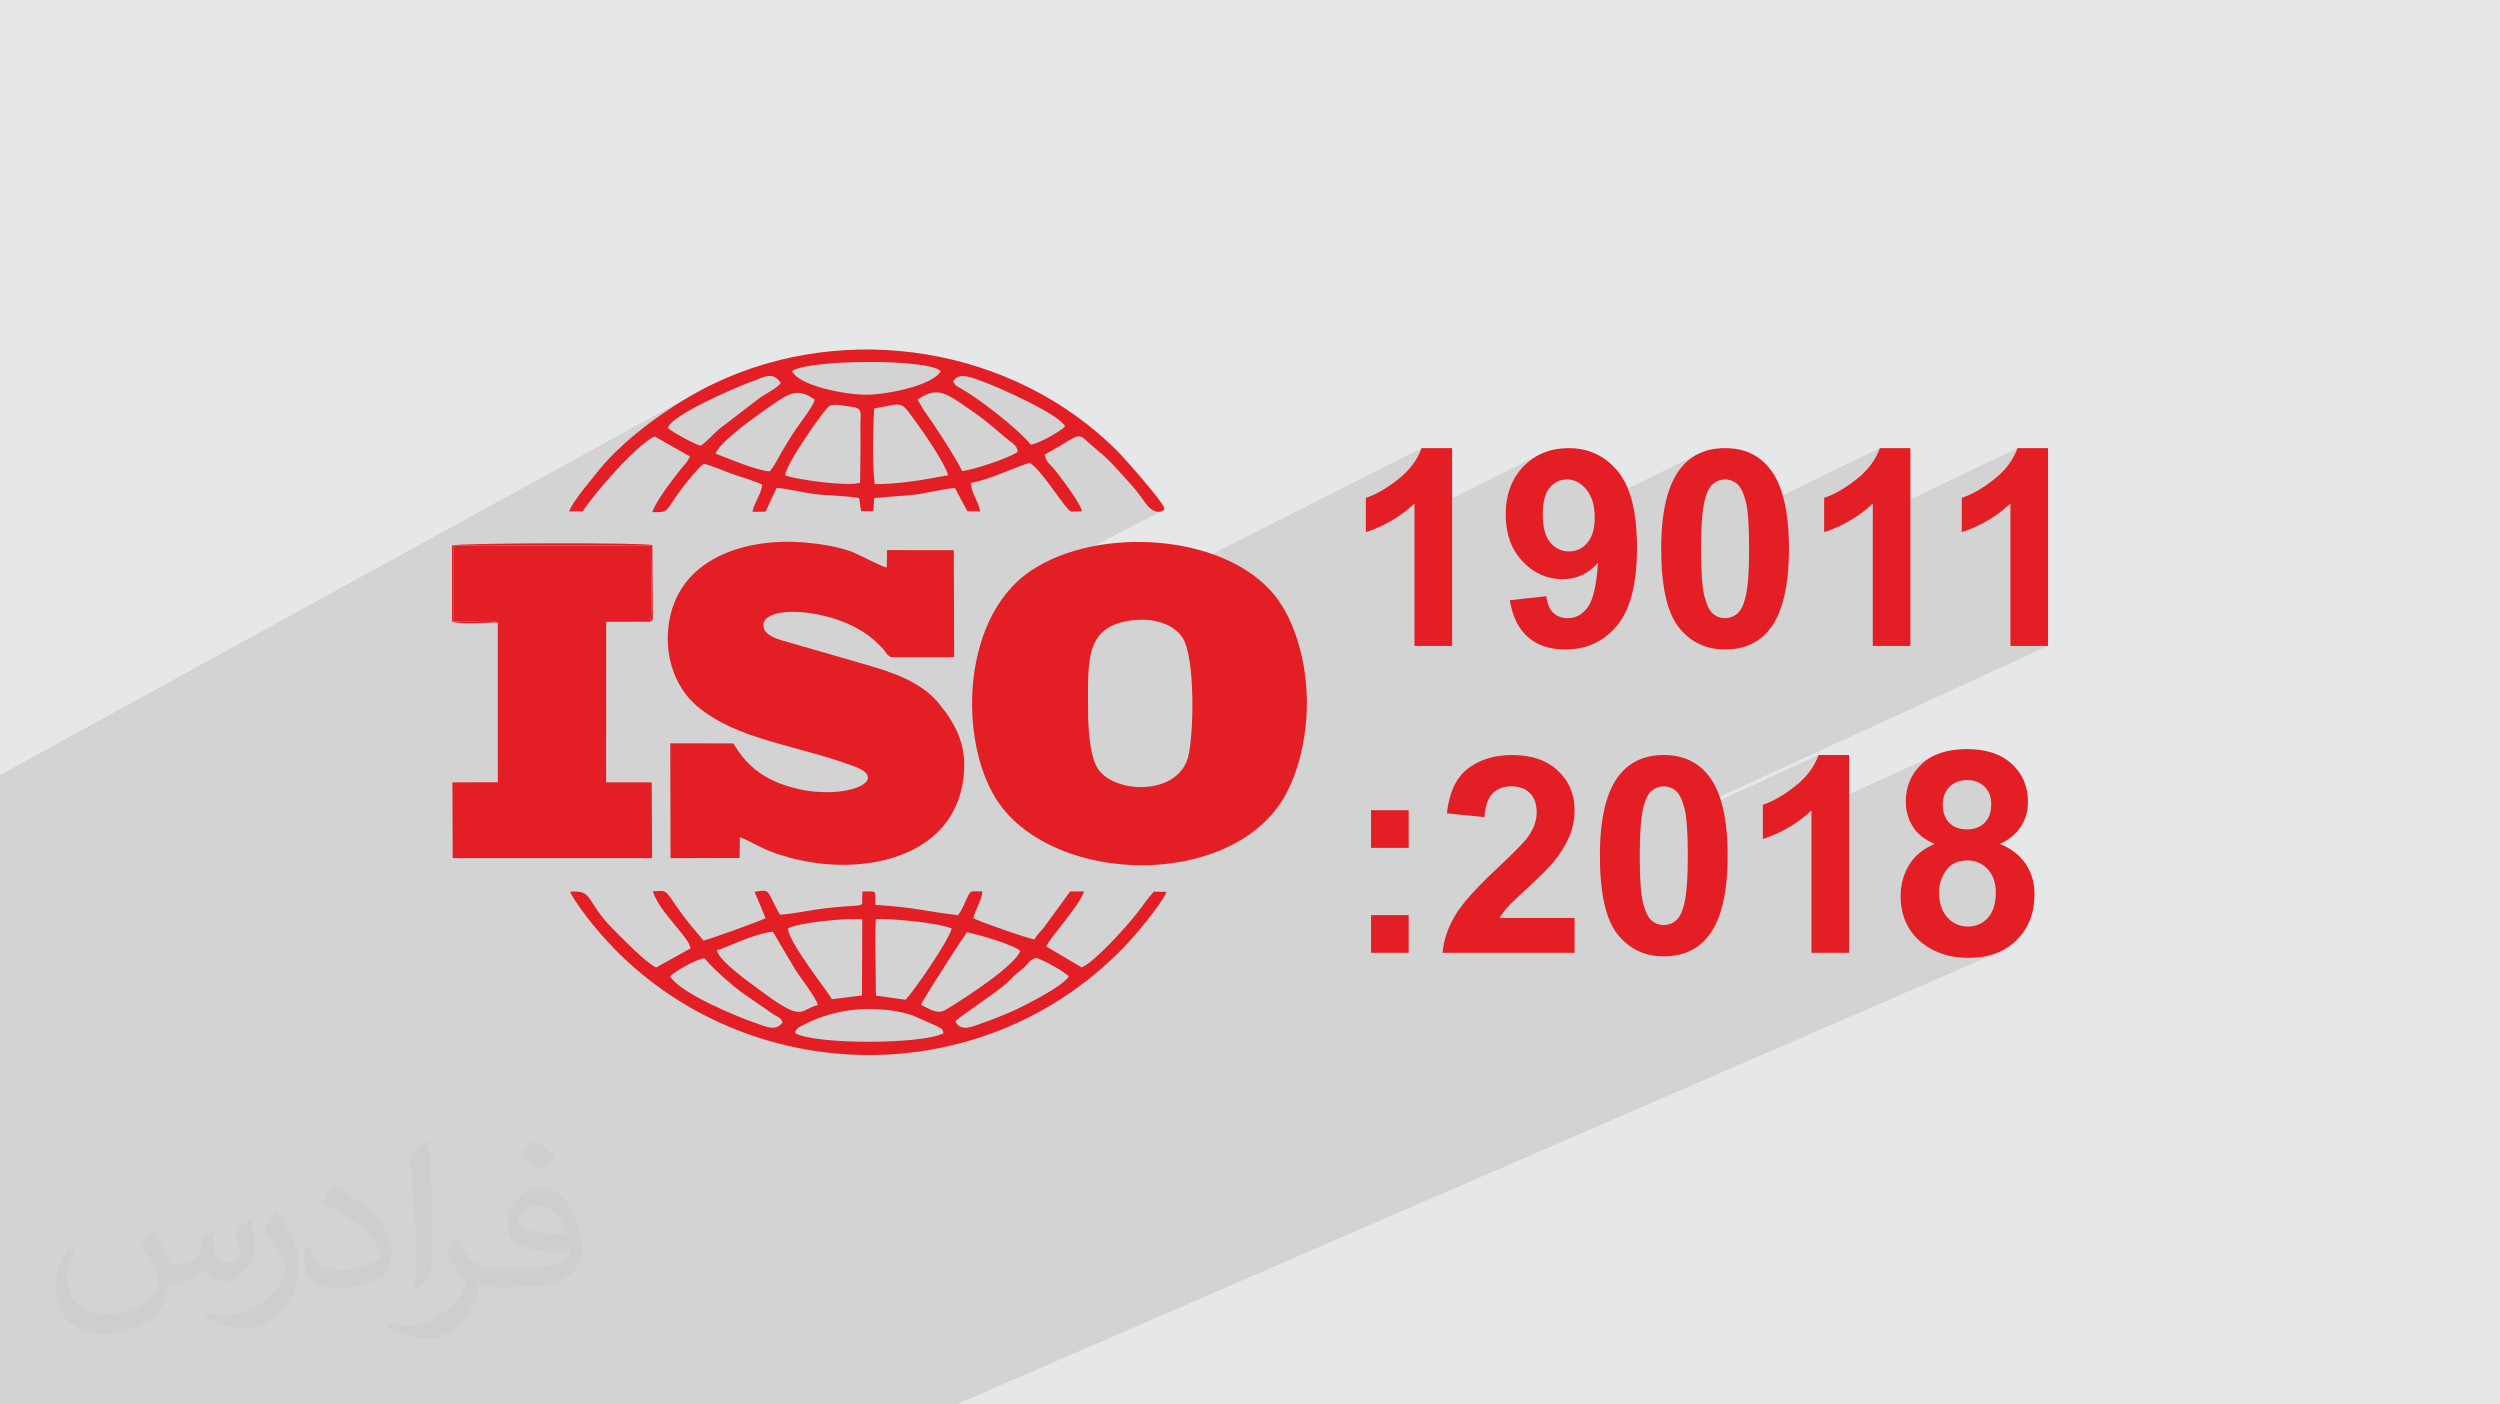
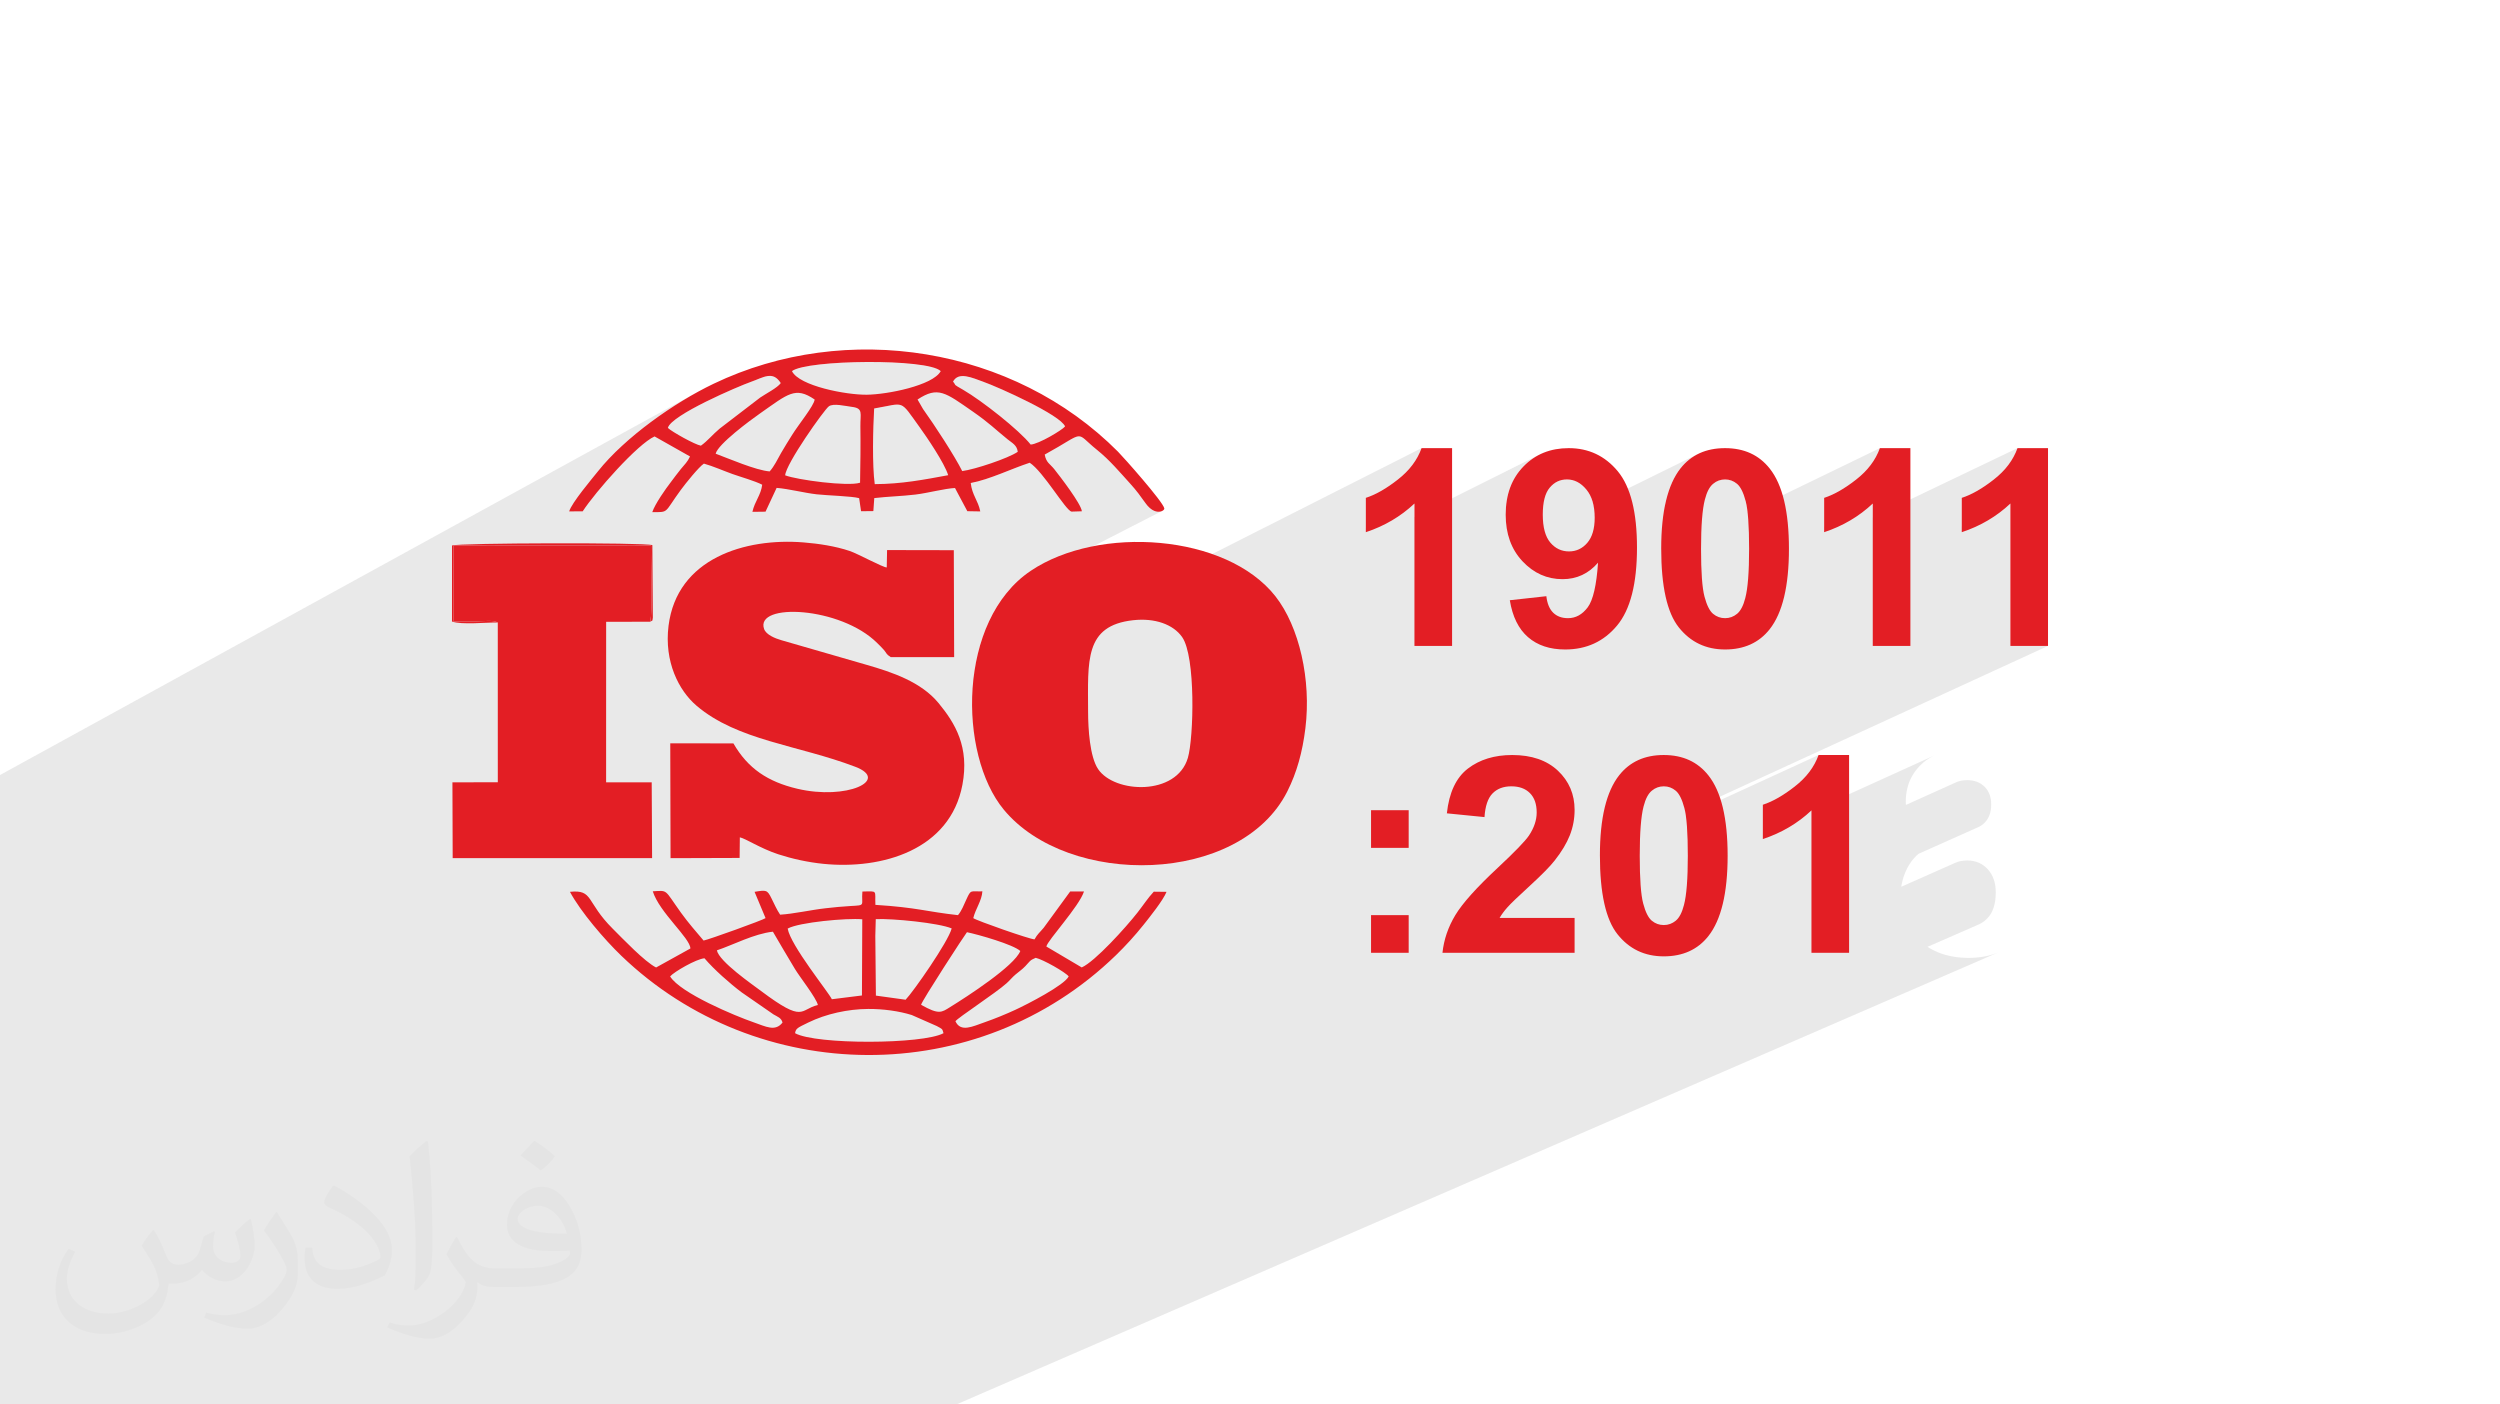
<svg xmlns="http://www.w3.org/2000/svg" xml:space="preserve" width="94.192mm" height="52.917mm" version="1.1" style="shape-rendering:geometricPrecision; text-rendering:geometricPrecision; image-rendering:optimizeQuality; fill-rule:evenodd; clip-rule:evenodd" viewBox="0 0 9404.92 5283.66">
  <defs>
    <style type="text/css">
   
    .fil3 {fill:#E31E24}
    .fil0 {fill:#E6E7E8}
    .fil4 {fill:#E31E24;fill-rule:nonzero}
    .fil2 {fill:#373435;fill-opacity:0.031}
    .fil1 {fill:#2B2A29;fill-opacity:0.102}
   
  </style>
  </defs>
  <g id="Layer_x0020_1">
-     <polygon class="fil0" points="-0,0 9404.92,0 9404.92,5283.66 -0,5283.66 " />
    <polygon class="fil1" points="2572.38,5283.66 2552.21,5283.66 2536.03,5283.66 2487.9,5283.66 2264.28,5283.66 2258.29,5283.66 2168.55,5283.66 2168.33,5283.66 2162.87,5283.66 2156.77,5283.66 1950.71,5283.66 1944.28,5283.66 1902.51,5283.66 1896.15,5283.66 1816.31,5283.66 1706.51,5283.66 1697.74,5283.66 1694.15,5283.66 1667.55,5283.66 1591.36,5283.66 1520.4,5283.66 1520.03,5283.66 1494.33,5283.66 1471.1,5283.66 1463.11,5283.66 1458.75,5283.66 1373.79,5283.66 1305.88,5283.66 1268.85,5283.66 1235.2,5283.66 1221.54,5283.66 1186.43,5283.66 1140.86,5283.66 1053.53,5283.66 1009.82,5283.66 1001.71,5283.66 966.01,5283.66 932.98,5283.66 861.3,5283.66 841.98,5283.66 827.75,5283.66 765.92,5283.66 732.94,5283.66 710.12,5283.66 710.1,5283.66 702.25,5283.66 663.9,5283.66 603.51,5283.66 587.2,5283.66 583.01,5283.66 531.33,5283.66 511.12,5283.66 484.12,5283.66 466.48,5283.66 456.36,5283.66 456.14,5283.66 448.67,5283.66 437.26,5283.66 423.9,5283.66 419.36,5283.66 411.55,5283.66 377.66,5283.66 356.36,5283.66 355.82,5283.66 344.65,5283.66 286.74,5283.66 284.89,5283.66 282.13,5283.66 254.99,5283.66 227.24,5283.66 222.92,5283.66 220.28,5283.66 217.91,5283.66 212.48,5283.66 203.54,5283.66 203,5283.66 187.19,5283.66 168.58,5283.66 150.52,5283.66 73.02,5283.66 41.43,5283.66 31.73,5283.66 25.72,5283.66 24.44,5283.66 17.47,5283.66 2.25,5283.66 -0,5283.66 -0,5275.35 -0,5269.99 -0,5266.67 -0,5260.75 -0,5258.86 -0,5256.2 -0,5255.77 -0,5254.82 -0,5231.15 -0,5217.7 -0,5217 -0,5186.76 -0,5184.51 -0,5182.15 -0,5181.85 -0,5175.56 -0,5172.76 -0,5169.79 -0,5142.85 -0,5124.67 -0,5113.38 -0,5096.34 -0,5095.52 -0,5087.84 -0,5082.4 -0,5075.62 -0,5073.23 -0,5059.67 -0,5057.54 -0,5042.88 -0,5040.27 -0,5037.72 -0,5028.13 -0,5025.46 -0,5022.94 -0,5007.57 -0,4985.67 -0,4975.26 -0,4970.27 -0,4968.55 -0,4962.65 -0,4944.12 -0,4942.57 -0,4929.88 -0,4919.88 -0,4905.52 -0,4899.38 -0,4899.37 -0,4899.18 -0,4893.85 -0,4884.05 -0,4870.87 -0,4870.43 -0,4870.29 -0,4854.61 -0,4852.67 -0,4847.19 -0,4790.24 -0,4781.42 -0,4760.23 -0,4753.34 -0,4742.95 -0,4727.45 -0,4718.87 -0,4670.74 -0,4616.99 -0,4616.64 -0,4616.03 -0,4603.74 -0,4581.52 -0,4578.97 -0,4576.56 -0,4573.7 -0,4559.62 -0,4545.33 -0,4501.63 -0,4496.64 -0,4478.64 -0,4464.47 -0,4463.94 -0,4461.45 -0,4461.36 -0,4454.31 -0,4436.75 -0,4391.03 -0,4297.64 -0,4187.12 -0,4162.84 -0,4150.53 -0,4137.72 -0,4134.13 -0,4115.45 -0,4109.04 -0,4104.16 -0,4093.9 -0,4025.76 -0,4018.68 -0,4009.87 -0,4008.95 -0,3916.31 -0,3872.81 -0,3848.09 -0,3846.95 -0,3831.92 -0,3830.38 -0,3824.36 -0,3813.89 -0,3770.75 -0,3764.72 -0,3734.65 -0,3723.58 -0,3718.54 -0,3713.36 -0,3712.66 -0,3710.85 -0,3679.11 -0,3674.83 -0,3667.71 -0,3655.52 -0,3652.88 -0,3633.68 -0,3630.75 -0,3630.61 -0,3630.44 -0,3612.57 -0,3585.34 -0,3549.11 -0,3534 -0,3528.8 -0,3495.73 -0,3494.53 -0,3460.25 -0,3452.83 -0,3436.57 -0,3412.96 -0,3398.31 -0,3365.09 -0,3360.54 -0,3352.87 -0,3350.79 -0,3346.41 -0,3341.12 -0,3328.37 -0,3310.8 -0,3304.85 -0,3302.18 -0,3299.59 -0,3285.55 -0,3269.67 -0,3267.75 -0,3258.53 -0,3257.88 -0,3254.91 -0,3249.94 -0,3244.5 -0,3213.56 -0,3181.08 -0,3177.82 -0,3163.55 -0,3153.27 -0,3126.58 -0,3114.46 -0,3109.58 -0,3098.01 -0,3088.79 -0,3085.68 -0,3054.33 -0,3043.04 -0,3022.4 -0,3002.66 -0,2988.77 -0,2988.68 -0,2985.59 -0,2982.57 -0,2982.11 -0,2964.35 -0,2915.7 2626.99,1473.17 2612.3,1481.31 2597.51,1489.73 2582.64,1498.43 2567.73,1507.39 2552.79,1516.6 2537.84,1526.06 2522.89,1535.74 2507.98,1545.66 2493.14,1555.77 2478.36,1566.09 2463.68,1576.58 2449.12,1587.27 2434.7,1598.11 2420.44,1609.1 2406.36,1620.25 2392.48,1631.52 2378.82,1642.91 2365.41,1654.43 2352.27,1666.04 2339.41,1677.73 2326.85,1689.51 2325.8,1690.53 2604.24,1538.03 2629.4,1524.54 2655.62,1511.2 2682.23,1498.24 2708.57,1485.88 2733.98,1474.36 2757.8,1463.87 2779.37,1454.67 2798.01,1446.97 2813.08,1440.98 2823.91,1436.94 2832.88,1433.64 2841.53,1430.24 2849.87,1426.88 2857.91,1423.67 2865.69,1420.74 2873.21,1418.19 2880.48,1416.17 2887.51,1414.78 2894.34,1414.14 2900.96,1414.39 2907.39,1415.64 2913.65,1418 2919.76,1421.61 2924.56,1425.62 2985.82,1392.18 2994.44,1388.47 3005.09,1384.97 3017.65,1381.71 3031.95,1378.69 3047.85,1375.91 3065.19,1373.36 3083.84,1371.06 3103.65,1369.01 3124.47,1367.21 3146.15,1365.66 3168.53,1364.36 3191.49,1363.33 3214.86,1362.55 3238.51,1362.03 3262.28,1361.78 3286.03,1361.8 3309.6,1362.09 3332.85,1362.66 3355.64,1363.5 3377.81,1364.61 3399.22,1366.02 3419.72,1367.71 3439.16,1369.68 3457.41,1371.94 3474.29,1374.5 3489.68,1377.35 3503.43,1380.5 3515.37,1383.95 3525.37,1387.71 3533.28,1391.76 3538.96,1396.14 3531.76,1406.07 3521.61,1415.51 3508.83,1424.41 3493.77,1432.79 3306.55,1533.43 3309.2,1532.96 3326.88,1529.55 3341.9,1526.6 3354.63,1524.24 3365.42,1522.66 3374.64,1522.06 3382.64,1522.58 3389.8,1524.42 3396.47,1527.76 3397.49,1528.54 3599.89,1419.97 3605.9,1417.22 3612.38,1415.54 3619.27,1414.78 3626.52,1414.87 3634.07,1415.68 3641.87,1417.11 3649.85,1419.07 3657.98,1421.45 3666.18,1424.14 3674.39,1427.04 3682.57,1430.04 3690.66,1433.04 3698.6,1435.94 3711.86,1440.93 3728.55,1447.63 3748.08,1455.84 3769.91,1465.34 3793.48,1475.93 3818.22,1487.39 3843.57,1499.52 3868.97,1512.11 3893.87,1524.95 3917.69,1537.82 3939.89,1550.52 3959.88,1562.85 3977.11,1574.59 3991.03,1585.52 4001.07,1595.45 4006.67,1604.16 4004,1607.01 3999.63,1610.69 3993.78,1615.06 3986.67,1620 3978.5,1625.35 3969.45,1630.98 3959.77,1636.76 3949.63,1642.54 3939.26,1648.18 3580.21,1836.89 3585.31,1836.38 3592.64,1835.93 3597.73,1845.48 3651.89,1817.04 3665.23,1814.3 3678.88,1810.95 3692.79,1807.06 3706.9,1802.71 3721.18,1797.98 3735.55,1792.92 3749.98,1787.61 3764.41,1782.13 3778.8,1776.55 3793.08,1770.94 3807.21,1765.38 3821.14,1759.93 3833.21,1755.28 4039.97,1646.9 4048.65,1643.27 4055.95,1641.54 4062.42,1641.69 4068.56,1643.69 4074.89,1647.52 4081.94,1653.14 4090.23,1660.54 4100.27,1669.68 4112.58,1680.55 4127.69,1693.11 4136.39,1700.27 4144.9,1707.61 4153.25,1715.12 4161.44,1722.77 4169.49,1730.56 4177.41,1738.47 4185.21,1746.49 4192.93,1754.58 4200.57,1762.76 4208.14,1771 4215.66,1779.29 4223.15,1787.59 4230.61,1795.92 4238.06,1804.25 4245.53,1812.56 4253.03,1820.84 4261.12,1829.94 4268.65,1838.81 4275.76,1847.53 4282.58,1856.25 4289.25,1865.08 4295.91,1874.11 4302.71,1883.49 4309.77,1893.31 4323.17,1908.87 4336.18,1918.73 4348.33,1923.85 4359.16,1925.2 4368.22,1923.75 4375.04,1920.45 3800.94,2214.7 3786.64,2231.11 3767.9,2255.83 3750.69,2281.85 3735.02,2309.05 3720.84,2337.34 3708.13,2366.59 3696.88,2396.68 3687.08,2427.51 3678.68,2458.98 3671.69,2490.95 3666.06,2523.32 3664.2,2537.51 5347.79,1685.88 5344.6,1694.25 5341.09,1702.47 5337.27,1710.58 5333.13,1718.56 5328.67,1726.4 5323.89,1734.11 5318.8,1741.69 5313.39,1749.15 5307.65,1756.47 5301.61,1763.66 5295.24,1770.72 5288.55,1777.65 5281.53,1784.44 5274.21,1791.1 5266.56,1797.63 5258.58,1804.03 5250.51,1810.26 5242.51,1816.23 5234.59,1821.95 5226.74,1827.4 5218.96,1832.61 5211.25,1837.55 5203.62,1842.24 5196.06,1846.66 5188.57,1850.84 5181.16,1854.76 5138.19,1876.4 5138.19,1985.89 5321.09,1894.27 5321.09,1945.28 5786.51,1712.76 5776.56,1718.41 5766.92,1724.6 5757.55,1731.33 5748.48,1738.6 5739.68,1746.42 5731.17,1754.76 5723.08,1763.52 5715.5,1772.63 5708.45,1782.07 5701.92,1791.87 5695.91,1802 5690.43,1812.48 5685.47,1823.3 5681.03,1834.46 5677.12,1845.97 5673.73,1857.82 5670.86,1870.01 5668.52,1882.55 5666.69,1895.43 5665.5,1907.47 5859.05,1811.43 5867.4,1808.04 5876.16,1805.62 5885.35,1804.17 5894.96,1803.68 5905.14,1804.27 5915.02,1806.04 5924.57,1808.98 5933.83,1813.11 5942.75,1818.42 5951.37,1824.9 5959.67,1832.56 5967.65,1841.4 5975.03,1851.32 5981.43,1862.19 5986.86,1874.03 5991.29,1886.84 5994.73,1900.61 5994.86,1901.37 6383.78,1709.9 6373.86,1715.54 6364.31,1721.77 6355.14,1728.59 6346.32,1736.01 6337.88,1744.02 6329.81,1752.63 6322.1,1761.82 6313.3,1773.78 6305.08,1786.66 6297.42,1800.45 6290.33,1815.17 6283.8,1830.81 6277.84,1847.36 6272.43,1864.84 6267.6,1883.23 6263.34,1902.54 6262.57,1906.72 6460.13,1810.14 6465.69,1807.81 6471.43,1806.01 6477.34,1804.71 6483.42,1803.94 6489.68,1803.68 6495.92,1803.94 6501.98,1804.71 6507.86,1806.01 6513.57,1807.81 6519.1,1810.14 6524.45,1812.98 6529.62,1816.34 6534.63,1820.21 6539.43,1824.8 6544.02,1830.42 6548.41,1837.05 6552.58,1844.72 6556.54,1853.39 6560.3,1863.08 6563.84,1873.78 6567.18,1885.49 6568.75,1891.91 6570.2,1898.98 6571.56,1906.67 6572.83,1915.01 6573.99,1923.98 6574.33,1927.06 7071.97,1685.88 7068.78,1694.25 7065.27,1702.47 7061.45,1710.58 7057.31,1718.56 7052.84,1726.4 7048.07,1734.11 7042.98,1741.69 7037.57,1749.15 7031.83,1756.47 7025.78,1763.66 7019.41,1770.72 7012.72,1777.65 7005.71,1784.44 6998.38,1791.1 6990.73,1797.63 6982.75,1804.03 6974.68,1810.26 6966.68,1816.23 6958.76,1821.95 6950.91,1827.4 6943.13,1832.61 6935.43,1837.55 6927.79,1842.24 6920.23,1846.66 6912.74,1850.84 6905.33,1854.76 6897.99,1858.43 6862.36,1875.62 6862.36,1982.05 7045.26,1894.27 7045.26,1946.46 7589.7,1685.88 7586.5,1694.25 7583,1702.47 7579.18,1710.58 7575.03,1718.56 7570.57,1726.4 7565.8,1734.11 7560.7,1741.69 7555.29,1749.15 7549.56,1756.47 7543.51,1763.66 7537.14,1770.72 7530.45,1777.65 7523.44,1784.44 7516.11,1791.1 7508.45,1797.63 7500.47,1804.03 7492.41,1810.26 7484.41,1816.23 7476.49,1821.95 7468.63,1827.4 7460.85,1832.61 7453.16,1837.55 7445.52,1842.24 7437.96,1846.66 7430.47,1850.84 7423.05,1854.76 7415.71,1858.43 7380.09,1875.4 7380.09,1980.96 7562.99,1894.27 7562.99,2429.9 7704.57,2429.9 6340.2,3056.86 6340.96,3061.12 6342.22,3069.45 6342.23,3069.52 6841.36,2840.33 6838.17,2848.7 6834.66,2856.92 6830.84,2865.03 6826.69,2873.01 6822.24,2880.85 6817.46,2888.57 6812.37,2896.15 6806.95,2903.6 6801.22,2910.92 6795.18,2918.11 6788.81,2925.17 6782.12,2932.09 6775.1,2938.89 6767.77,2945.55 6760.13,2952.08 6752.15,2958.47 6744.08,2964.7 6736.08,2970.68 6728.15,2976.39 6720.31,2981.86 6712.53,2987.06 6704.82,2992 6697.18,2996.68 6689.62,3001.12 6682.13,3005.29 6674.72,3009.21 6667.38,3012.88 6660.11,3016.28 6631.76,3029.23 6631.76,3131.83 6814.66,3048.71 6814.66,3051.99 7281.2,2840.04 7271.55,2844.64 7262.3,2849.69 7253.44,2855.16 7244.98,2861.06 7236.92,2867.41 7229.26,2874.19 7222.03,2881.31 7215.26,2888.66 7208.95,2896.24 7203.1,2904.05 7197.73,2912.11 7192.83,2920.4 7188.39,2928.92 7184.41,2937.67 7180.91,2946.66 7177.86,2955.88 7175.29,2965.34 7173.18,2975.04 7171.54,2984.96 7170.37,2995.13 7169.67,3005.52 7169.44,3016.15 7169.83,3028.18 7354.83,2944.74 7362.94,2941.2 7371.6,2938.44 7380.81,2936.48 7390.56,2935.3 7400.87,2934.91 7410.73,2935.3 7420.12,2936.47 7429.01,2938.43 7437.42,2941.18 7445.35,2944.69 7452.79,2948.99 7459.75,2954.06 7466.22,2959.9 7472,2966.39 7477,2973.4 7481.23,2980.92 7484.7,2988.96 7487.39,2997.53 7489.32,3006.61 7490.47,3016.21 7490.86,3026.33 7490.47,3037.01 7489.29,3047.12 7487.33,3056.63 7484.59,3065.55 7481.07,3073.88 7476.78,3081.6 7471.71,3088.73 7465.87,3095.26 7459.38,3101.11 7452.37,3106.18 7444.84,3110.47 7217.58,3211.83 7209.12,3219.47 7198.65,3230.65 7189.3,3242.58 7181.04,3255.26 7177.3,3261.83 7173.82,3268.48 7170.56,3275.2 7167.55,3282.01 7164.78,3288.9 7162.25,3295.86 7159.95,3302.91 7157.9,3310.04 7156.09,3317.24 7154.52,3324.53 7153.18,3331.89 7152.59,3335.93 7354.31,3246.43 7364.74,3242.32 7376.04,3239.4 7388.19,3237.64 7401.23,3237.05 7412.56,3237.57 7423.39,3239.13 7433.72,3241.71 7443.54,3245.33 7452.87,3249.98 7461.69,3255.65 7470.01,3262.35 7477.83,3270.08 7484.92,3278.66 7491.06,3287.89 7496.24,3297.81 7500.48,3308.38 7503.78,3319.63 7506.13,3331.56 7507.53,3344.15 7508,3357.41 7507.54,3372.49 7506.16,3386.66 7503.85,3399.93 7500.61,3412.29 7496.45,3423.74 7491.36,3434.27 7485.33,3443.89 7478.37,3452.58 7470.69,3460.31 7462.52,3467.01 7453.88,3472.68 7444.73,3477.34 7251.2,3561.94 7259.44,3567.05 7269.09,3572.44 7279,3577.39 7289.18,3581.92 7299.65,3586.02 7310.37,3589.69 7321.38,3592.91 7332.65,3595.72 7344.2,3598.08 7356.01,3600.03 7368.12,3601.54 7380.49,3602.62 7393.13,3603.25 7406.05,3603.47 7419.94,3603.21 7433.47,3602.44 7446.66,3601.14 7459.49,3599.32 7471.97,3596.98 7484.09,3594.12 7495.87,3590.74 7507.29,3586.84 7518.37,3582.43 3597.44,5283.66 3313,5283.66 3092.23,5283.66 2963.99,5283.66 2762.93,5283.66 " />
    <path class="fil2" d="M578.49 4627.69c17.95,27.21 29.6,53.36 40.96,82.43 8.45,16.91 12.93,48.09 52.57,48.09 11.61,0 28.28,-3.42 43.06,-11.61 16.63,-8.73 29.32,-21.94 35.94,-42l15.85 -53.36 38.57 -19.02 2.64 2.64c-5.27,20.09 -6.59,39.36 -6.59,54.43 0,44.63 38.57,61.56 69.22,61.56 17.95,0 34.09,-8.73 34.09,-25.11 0,-21.13 -8.98,-57.06 -20.62,-89.29 17.95,-17.95 35.94,-35.94 56.53,-50.47l3.17 1.6c8.98,38.04 14,75.56 14,100.66 0,24.57 -10.83,51.79 -19.81,69.49 -18.49,34.87 -51.25,62.62 -90.87,62.62 -30.1,0 -63.65,-15.07 -86.66,-43.06l-1.32 0c-21.66,26.96 -55.22,51.25 -108.86,51.25l-16.63 0c-2.64,35.41 -10.29,60.49 -21.94,82.95 -31.95,62.34 -126.81,106.47 -216.1,106.47 -124.17,0 -186.51,-71.59 -186.51,-166.96 0,-58.91 19.27,-113.6 48.88,-152.42l24.29 10.04c-18.49,35.41 -30.91,68.68 -30.91,101.45 0,89.29 72.66,131.83 156.4,131.83 77.68,0 173.83,-49.41 191.28,-106.72 -6.59,-62.62 -30.1,-91.93 -66.04,-148.99 10.83,-19.02 24.83,-38.04 42.28,-58.38l3.17 0 0 0 0 0 -0.02 -0.09zm1432.13 -336.04c26.15,16.39 51.79,35.66 76.87,57.85 -14,19.81 -31.45,37.79 -53.11,53.64 -25.11,-20.34 -50.19,-37.79 -75.84,-56.27 17.42,-19.55 34.62,-38.29 52.04,-55.22l0 0 0 0 0 0 0 0 0 0 0.03 0zm13.47 244.11c-42.28,0 -76.87,27.75 -76.87,48.34 0,44.13 84.53,57.85 185.72,57.31 -12.68,-51.79 -57.06,-105.68 -108.86,-105.68l0.01 0.03zm-94.86 236.19c54.96,0 103.04,-1.6 139.74,-10.83 40.96,-10.29 75.56,-30.91 75.56,-45.17 0,-3.7 0,-8.19 -1.32,-11.89 -22.98,2.11 -49.41,2.11 -72.38,2.11 -74.49,0 -131.55,-16.91 -154.02,-58.66 -5.55,-11.61 -9.51,-24.57 -9.51,-39.36 0,-40.43 17.42,-79.79 48.09,-107 25.61,-22.45 53.89,-36.44 82.67,-36.44 52.04,0 93.51,41.75 122.57,107.54 15.85,35.94 26.68,77.4 26.68,129.72 0,34.87 -9.51,64.19 -31.17,85.85 -40.43,39.11 -114.92,53.89 -229.04,53.89l-51.79 0 0 0 -13.47 0c-28.28,0 -48.62,-5.02 -64.72,-17.42l-2.64 0c0.79,6.59 1.32,12.93 1.32,19.02 0,25.61 -8.45,58.38 -25.61,84.53 -50.72,75.3 -105.68,108.04 -153.24,108.04 -48.09,0 -107,-18.49 -160.11,-42.54l9.51 -18.49c17.17,7.13 40.96,11.89 73.7,11.89 85.85,0 198.66,-82.43 212.66,-163 -3.17,-6.59 -8.98,-15.32 -17.17,-24.57 -25.11,-29.85 -40.96,-54.68 -55.75,-80.83 12.68,-25.11 24.29,-45.17 35.13,-63.4l4.49 -0.53c36.72,74.77 69.99,117.55 144.23,117.55l11.61 0 0 0 53.89 0 0 0 0 0 0 0 0 0 0 0 0.09 0.01zm-371.98 79c6.34,-34.34 6.87,-72.91 6.87,-108.86l0 -53.36c0,-99.6 -12.68,-244.36 -22.98,-338.68 17.95,-19.27 43.06,-42 62.87,-57.31l5.81 1.6c13.47,118.62 16.63,256 16.63,383.06 0,33.3 -1.32,65.79 -4.49,89.55 -1.85,30.1 -19.27,52.83 -56.53,87.7l-8.19 -3.7zm-382.8 -157.19c1.85,46.77 24.83,83.49 105.15,83.49 49.93,0 92.19,-12.93 138.96,-35.13 8.45,-3.7 12.93,-8.73 12.93,-12.93 0,-29.32 -22.45,-68.15 -60.23,-103.55 -36.72,-33.3 -85.34,-62.62 -130.76,-82.18 -15.6,-6.59 -20.62,-13.47 -20.62,-20.09 0,-13.47 17.95,-41.75 32.77,-62.09l5.02 -0.53c52.04,27.21 110.17,67.64 153.24,112.53 39.11,41.47 63.4,83.49 63.4,129.19 0,33.81 -10.29,65.51 -26.96,95.11 -57.06,28.79 -117.83,50.72 -178.06,50.72 -73.17,0 -123.1,-34.34 -123.1,-114.92 0,-8.73 0,-22.19 3.17,-39.64l25.11 0 0 0 0 0 0 0 0 0 0 0 -0.02 0zm-132.37 -132.9l45.45 73.45c16.63,27.21 32.23,56.81 32.23,103.55l0 59.7c0,48.34 -30.91,100.13 -80.83,151.38 -39.11,34.62 -73.7,49.41 -105.68,49.41 -47.55,0 -101.98,-14.79 -164.85,-41.75l7.13 -18.49c19.81,5.27 42.79,9.77 71.06,9.77 90.36,-0.53 182.8,-66.57 225.08,-147.15 5.02,-9.26 6.87,-17.95 6.87,-24.04 0,-9.26 -5.02,-19.55 -8.98,-28.79 -22.98,-43.31 -48.62,-82.95 -76.87,-119.68 14.79,-23.25 29.6,-45.7 45.7,-67.9l3.7 0.53 0 0 0 0 0 0 0 0 0 0 -0.02 0.01z" />
    <g id="_2830070603296">
      <path class="fil3" d="M4262.95 2333.2c81.78,-9.04 150.83,15.68 184.34,63.62 51.23,73.3 43.65,378.63 21.41,454.33 -42.32,143.97 -276.25,133.87 -337.79,41.97 -31.2,-46.61 -37.42,-151.44 -37.54,-215.09 -0.35,-192.34 -14.54,-324.48 169.58,-344.83zm647.87 406.67c22.52,-182.25 -22.82,-382.39 -112.86,-496.88 -184.49,-234.58 -664.25,-268.06 -920.54,-95.47 -276.6,186.29 -272.44,691.11 -101.42,898.06 243.33,294.45 888.94,284.28 1066.63,-67.92 36.42,-72.22 57.21,-148.92 68.19,-237.8z" />
      <path class="fil3" d="M2783.23 3150.04c20.49,3.71 77.67,41.88 144.55,63.7 52.36,17.09 111.85,30.22 170.22,36.04 220.6,21.98 476.14,-52.32 522.51,-297.19 26.95,-142.26 -27.03,-231.81 -90.03,-308.01 -65.53,-79.27 -172.95,-115.61 -272.08,-144.02 -106.83,-30.62 -213.36,-61.91 -318.38,-92 -24.34,-6.97 -57.99,-20.72 -65.55,-42.37 -34.98,-100.08 288.21,-84.52 425.83,53.14 8.54,8.54 15.57,15 24.92,25.69 11.06,12.65 7.12,15.22 25.66,27.03l238.6 0.04 -1.32 -402.28 -251 -0.5 -1.26 65.34c-12.75,0.92 -109.18,-51.71 -138.96,-61.75 -54.28,-18.31 -116.98,-27.79 -174.18,-32.39 -219.1,-17.62 -476.21,59.62 -507.78,313.89 -16.73,134.78 38.29,243.4 105.53,300.58 154.38,131.27 380.87,147.38 596.88,229.57 132.11,50.26 -32.75,126.35 -217.61,82.77 -110.98,-26.17 -186.34,-76.07 -240.71,-170.71l-237.56 -0.2 1.05 432.01 259.85 -0.85 0.82 -77.54z" />
      <path class="fil3" d="M1872.64 2341.76l0.1 601.15 -170.71 0.13 0.94 285.34 750.22 -0.14 -1.5 -285.25 -171.52 0.17 0.15 -603.87 165.38 -0.39c10.95,-33.68 1.83,-234.32 3.53,-286.47l-742.89 -0.35 -0.76 286.33c29.16,-1.54 58.63,-0.23 87.9,-0.75 22.57,-0.41 61.48,-5.69 79.15,4.09z" />
      <path class="fil3" d="M2990.97 3886.83c3.2,-18.38 8.76,-20.03 49.87,-40.14 66.64,-32.61 149.41,-50.7 225.57,-51.04 55.72,-0.25 115.04,7.71 163.64,22.87l93.88 41.35c21.45,12.04 20.58,8.79 25.52,26.97 -76.56,42.11 -480.31,43.85 -558.48,0zm603.37 -44.97c8.38,-12.78 151.62,-106.18 192.63,-143.06 12.96,-11.66 20.44,-21.87 34.03,-33.32 13.98,-11.78 23.8,-17.83 36.45,-31.06 17.39,-18.17 15.82,-21.69 38.79,-31.14 28.13,6.37 111.86,54.04 124.18,69.92 -16.24,33.13 -154.74,104.44 -200.95,125.76 -33.53,15.48 -76.5,33.4 -116.02,47.02 -43.9,15.13 -89.48,38.95 -109.11,-4.11zm-1073.43 -168.66c15.34,-17.45 97.61,-65.28 129.23,-68.24 34.74,41.13 96.55,95.87 140.2,128.43l119.7 82.84c15.95,9.32 28.89,12.79 33.83,30.47 -27.43,35.52 -63.24,14.94 -108.77,-0.78 -68.52,-23.66 -275.89,-109.95 -314.19,-172.73zm175.96 -98.01c59.67,-19.86 140.78,-62.93 210.78,-70.17 26.99,46.35 55.66,94.98 83,140.4 18.24,30.29 80.7,109.36 86.17,135.38 -69.5,16.27 -49.32,70.57 -213.79,-52.73 -33.06,-24.79 -157.5,-110.68 -166.17,-152.87zm768.28 204.83c1.04,-12.58 168.81,-270.26 172.48,-273.11 44.82,9.34 173.78,46.23 200.75,70.7 -22.31,56.41 -199.07,170.84 -264.76,211.45 -31.68,19.58 -41.16,29.23 -108.47,-9.05zm-501.94 -286.74c42.28,-23.72 223.65,-40.31 280.65,-34.91l-1.25 286.59 -113.15 14.13c-13.19,-27.41 -155.16,-201.93 -166.25,-265.81zm331.38 -35.55c63.62,-2.91 237.06,14.38 285.62,34.98 -12.78,50.02 -144.51,238.44 -173.35,268.21l-111.77 -15.49 -2.2 -224.04 1.7 -63.66zm-1150.45 -102.7c39.65,74.35 129.64,179.34 193.46,240.7 510.75,491.07 1337.92,504.99 1860.89,-2.64 35.22,-34.19 71.08,-73.29 104.3,-114.99 21.65,-27.17 73.02,-91.21 85.66,-123.01l-48.03 -0.6c-22.33,24.01 -40.58,52.21 -60.79,78.04 -44.07,56.35 -159.96,184.57 -210.19,206.93l-133.14 -78.71c5.24,-24.2 123.16,-150.1 141.71,-207.16l-52.03 0.16 -99.41 136.21c-15.98,19.34 -23.07,22.92 -34.72,43.88 -18.23,-0.39 -217.73,-70.27 -230.45,-79.92 8.59,-35.3 32.03,-65.16 34.3,-100.64 -45.43,1.33 -42.32,-8.81 -60.42,30.84 -9.54,20.9 -17.55,42.2 -31.38,58.63 -119.42,-13.14 -152.27,-28.67 -310.67,-38.67 -2.47,-56.26 10.89,-51.33 -48.9,-50.17 -4.78,53.7 14.95,51.24 -45,54.52 -31.66,1.73 -61.38,4.84 -92.95,8.35 -55.8,6.2 -120.31,21.18 -171.54,24.22 -12.57,-18.54 -22.51,-41.17 -32.49,-61.27 -16.11,-32.44 -19.32,-32.03 -63.7,-24.68l41.37 98.87c-9.91,7.47 -215.22,81.4 -233.13,84.41 -26.76,-31.7 -57.55,-66.49 -85.15,-104.9 -64.03,-89.12 -47.34,-83.65 -106.04,-80.39 25.14,79.93 140.45,175.3 141.58,215.08l-129.08 71.52c-43.17,-21.85 -123.84,-106.71 -163.31,-146.06 -101.6,-101.25 -71.49,-147.83 -160.74,-138.57z" />
      <path class="fil3" d="M3235.56 1815.97c-46.12,14.91 -236.67,-10.55 -281.78,-27.81 2.36,-42.84 146.15,-246.21 164.27,-259.54 17.03,-12.52 61.18,-1.17 87.2,2.07 43.24,5.39 30.86,24.47 31.53,73.45 0.95,70.22 0.11,141.66 -1.22,211.83zm55.19 5.3c-9.87,-70.86 -6.57,-210.63 -2.26,-284.66 119.13,-19.88 93.88,-36.23 171.44,70.82 24.53,33.87 93.81,135.23 107.07,180.25 -92.38,17.05 -175.08,33.18 -276.25,33.59zm-395.28 -47.81c-52.55,-4.22 -154.79,-48.81 -203.17,-66.67 8.66,-36.12 130.28,-125.8 166.15,-150.9 106.57,-74.58 133.09,-102.87 206.24,-52.94 -2.03,23 -60.01,93.03 -85.52,134.37 -12.94,20.97 -27.57,43.72 -40.45,66.4 -14.38,25.29 -25.85,50.31 -43.24,69.74zm556.32 -270.51c77.13,-51.09 104.78,-26.2 207.97,45.4 63.19,43.85 82.72,65.54 131.33,104.74 16.8,13.55 35.1,21.97 37.63,46.64 -35.67,24.3 -160.37,66.15 -208.88,72.43 -28.97,-57.97 -105.03,-174.37 -147.34,-233.3l-20.71 -35.92zm-814.95 173.69c-22.53,-3.88 -109.08,-52.12 -124.34,-66.86 11.71,-48.4 266.15,-156.88 311.42,-172.84 48.69,-17.16 83.12,-43.34 113.36,4.16 -12.46,17.82 -56.31,40.03 -77.29,54.38l-152.9 117.18c-26.46,22.19 -44.61,45.56 -70.24,63.97zm948.42 -241.15c20.89,-38.45 71.49,-14.53 113.34,0.45 60.61,21.68 291.04,125.38 308.07,168.23 -9.43,12.73 -99.58,66.87 -129.34,68.24 -42.75,-54.4 -183.93,-165.35 -253.89,-205.89 -43.05,-24.94 -22.88,-12.88 -38.18,-31.02zm-605.87 -39.35c56.37,-43.34 511.48,-48.27 559.57,0 -29.86,54.3 -200.91,87.9 -278,88.77 -77.51,0.88 -254.66,-32.98 -281.57,-88.77zm-838.1 527.71l50.82 -0.33c47.92,-73.63 206.21,-253.07 270.44,-281.7l133.33 75.38c-9.82,20.57 -19.32,29.29 -34.68,47.52 -12.87,15.29 -24.64,32.47 -39.01,51.02 -17.14,22.13 -58.17,80.08 -68.3,110.79 64.18,0.37 43.28,3.72 107.18,-83.29 18.98,-25.85 67.78,-86.52 87.02,-99.17 35.47,9.99 72.2,26.47 107.32,39.1 30.54,10.98 85.31,26.31 111.96,40.27 -4.6,39.19 -28.13,62.2 -36.77,102.06l49.27 -0.62 41.76 -89.51c46.37,3.72 101.5,18.47 150.8,24.22 35.97,4.18 135.02,6.96 159.65,14.46l7.2 49.12 46.25 -0.48 3.49 -48.93c51.88,-6.04 102.13,-6.99 154.72,-13.25 46.43,-5.52 111.5,-23.13 148.91,-24.56l46.45 87.13 48.72 0.85c-8.58,-42.11 -30.8,-61.05 -35.92,-106.87 70.21,-12.86 155.89,-54.8 221.86,-76.28 51.33,33.2 135.42,179.97 157.42,183.86l38.81 -1.25c-2.79,-27.95 -82.11,-131.11 -103.93,-158.57 -16.01,-20.14 -30.23,-23.76 -35.88,-54.75 161.01,-88.63 108.56,-88.42 197.51,-16.94 46.93,37.7 85.27,83.66 125.34,127.74 22.45,24.69 37.42,45.57 56.73,72.47 35.87,49.95 72.41,28.77 70.34,18.92 -5.36,-25.53 -153.08,-191.8 -174.13,-212.98 -392.92,-395.24 -1021.43,-495.41 -1521.54,-255.58 -149.57,71.72 -332.93,201.33 -435.09,329.57 -21.39,26.84 -99.06,118.6 -108.07,150.6z" />
      <path class="fil3" d="M1872.64 2341.76c-17.67,-9.79 -56.58,-4.5 -79.15,-4.09 -29.27,0.52 -58.74,-0.79 -87.9,0.75l0.76 -286.33 742.89 0.35c-1.71,52.15 7.42,252.79 -3.53,286.47 12.17,-7.61 7.06,0.77 10.27,-14.96l-1.81 -273.18c-27.93,-10.31 -728.8,-8.46 -753.72,1.39l-0.09 285.97c35.71,12.94 128.88,3.11 172.28,3.63z" />
      <path class="fil4" d="M5462.67 2429.9l-141.58 0 0 -535.63c-51.66,48.57 -112.63,84.56 -182.9,107.81l0 -129.16c37.03,-12.06 77.15,-34.97 120.39,-68.89 43.39,-33.76 73.03,-73.2 89.21,-118.15l114.88 0 0 744.02zm217.18 -171.88l137.44 -15.16c3.27,28.07 12.05,48.91 26,62.35 13.95,13.6 32.55,20.32 55.46,20.32 29.11,0 53.73,-13.6 74.06,-40.64 20.32,-27.04 33.24,-83.19 38.93,-168.1 -35.66,41.33 -80.1,62 -133.66,62 -58.04,0 -108.33,-22.39 -150.53,-67.34 -42.19,-44.95 -63.2,-103.33 -63.2,-175.33 0,-75.09 22.23,-135.54 66.83,-181.36 44.6,-45.98 101.45,-68.89 170.33,-68.89 74.92,0 136.57,29.11 184.63,87.14 48.05,58.22 72.16,153.81 72.16,287.12 0,135.37 -24.97,233.2 -74.92,293.13 -49.94,60.11 -115.05,90.07 -195.3,90.07 -57.7,0 -104.2,-15.5 -139.85,-46.49 -35.49,-30.83 -58.39,-77.16 -68.38,-138.82zm319.32 -310.36c0,-45.64 -10.51,-81.12 -31.52,-106.26 -20.84,-25.15 -45.12,-37.72 -72.69,-37.72 -26.18,0 -47.88,10.33 -65.09,30.99 -17.4,20.68 -26.01,54.43 -26.01,101.28 0,47.71 9.47,82.67 28.24,105.06 18.78,22.22 42.21,33.41 70.45,33.41 27.21,0 50.11,-10.67 68.72,-32.2 18.6,-21.53 27.91,-53.05 27.91,-94.56zm490.51 -261.78c71.64,0 127.63,25.66 168.1,76.98 48.05,60.62 72.16,161.38 72.16,301.91 0,140.37 -24.28,241.29 -72.68,302.61 -40.13,50.63 -95.93,75.95 -167.58,75.95 -71.99,0 -130.03,-27.72 -174.13,-83.18 -44.09,-55.46 -66.14,-154.49 -66.14,-296.74 0,-139.69 24.29,-240.27 72.69,-301.58 40.13,-50.63 95.92,-75.95 167.58,-75.95zm0 117.8c-16.87,0 -32.04,5.51 -45.12,16.53 -13.27,10.85 -23.6,30.48 -30.83,58.9 -9.65,36.68 -14.47,98.69 -14.47,185.66 0,87.15 4.3,146.92 12.92,179.47 8.61,32.55 19.46,54.25 32.55,65.1 13.09,10.84 28.08,16.19 44.95,16.19 16.87,0 32.03,-5.51 45.29,-16.52 13.1,-10.85 23.42,-30.49 30.66,-58.91 9.65,-36.33 14.46,-98.17 14.46,-185.32 0,-86.97 -4.3,-146.73 -12.91,-179.29 -8.61,-32.55 -19.46,-54.42 -32.55,-65.27 -13.09,-11.02 -28.08,-16.53 -44.95,-16.53zm697.16 626.22l-141.58 0 0 -535.63c-51.66,48.57 -112.63,84.56 -182.9,107.81l0 -129.16c37.03,-12.06 77.16,-34.97 120.39,-68.89 43.4,-33.76 73.03,-73.2 89.22,-118.15l114.87 0 0 744.02zm517.73 0l-141.58 0 0 -535.63c-51.66,48.57 -112.63,84.56 -182.9,107.81l0 -129.16c37.03,-12.06 77.16,-34.97 120.39,-68.89 43.4,-33.76 73.03,-73.2 89.22,-118.15l114.87 0 0 744.02zm-2546.73 759.7l0 -141.57 141.58 0 0 141.57 -141.58 0zm0 394.75l0 -141.58 141.58 0 0 141.58 -141.58 0zm765.74 -131.24l0 131.24 -497.06 0c5.34,-49.94 21.53,-97.13 48.4,-141.75 26.87,-44.61 80.09,-103.85 159.31,-177.74 63.89,-59.59 102.99,-100.07 117.46,-121.25 19.46,-29.28 29.28,-58.21 29.28,-86.97 0,-31.7 -8.44,-55.99 -25.48,-73.03 -16.87,-17.05 -40.31,-25.49 -70.09,-25.49 -29.63,0 -53.06,8.95 -70.62,26.86 -17.39,17.74 -27.39,47.37 -30.13,88.88l-141.58 -14.12c8.44,-78.19 34.79,-134.35 79.23,-168.44 44.43,-33.93 99.89,-50.97 166.54,-50.97 73.03,0 130.38,19.8 172.23,59.24 41.69,39.44 62.53,88.53 62.53,147.26 0,33.41 -6.03,65.1 -17.91,95.42 -11.89,30.14 -30.83,61.66 -56.84,94.73 -17.04,22.05 -48.22,53.56 -93,94.73 -44.95,41.16 -73.37,68.37 -85.25,81.98 -12.06,13.43 -21.71,26.7 -29.11,39.44l282.11 0zm335.49 -612.78c71.65,0 127.63,25.66 168.1,76.98 48.05,60.62 72.16,161.38 72.16,301.91 0,140.37 -24.28,241.29 -72.67,302.61 -40.14,50.62 -95.93,75.95 -167.59,75.95 -71.99,0 -130.03,-27.72 -174.12,-83.18 -44.09,-55.46 -66.14,-154.49 -66.14,-296.75 0,-139.68 24.28,-240.26 72.68,-301.57 40.13,-50.63 95.93,-75.95 167.58,-75.95zm0 117.8c-16.87,0 -32.03,5.51 -45.12,16.53 -13.26,10.85 -23.59,30.48 -30.82,58.9 -9.65,36.68 -14.48,98.68 -14.48,185.66 0,87.15 4.3,146.92 12.92,179.47 8.62,32.54 19.46,54.25 32.55,65.09 13.09,10.85 28.08,16.2 44.95,16.2 16.88,0 32.03,-5.51 45.3,-16.52 13.09,-10.85 23.41,-30.49 30.65,-58.91 9.65,-36.33 14.47,-98.17 14.47,-185.32 0,-86.98 -4.3,-146.74 -12.92,-179.29 -8.61,-32.55 -19.46,-54.42 -32.55,-65.27 -13.09,-11.02 -28.07,-16.53 -44.95,-16.53zm697.16 626.22l-141.57 0 0 -535.64c-51.67,48.58 -112.64,84.57 -182.9,107.82l0 -129.16c37.02,-12.06 77.15,-34.97 120.39,-68.9 43.39,-33.75 73.03,-73.19 89.21,-118.14l114.87 0 0 744.02z" />
-       <path class="fil4" d="M7278.01 3174.72c-37.86,-16.07 -65.54,-38.03 -82.68,-66.25 -17.32,-28.04 -25.89,-58.93 -25.89,-92.32 0,-57.32 20,-104.64 59.82,-141.97 39.82,-37.32 96.61,-56.08 170,-56.08 72.86,0 129.28,18.75 169.46,56.08 40.18,37.32 60.36,84.64 60.36,141.97 0,35.54 -9.29,67.14 -27.86,95 -18.39,27.68 -44.46,48.94 -78.03,63.57 42.68,17.14 75,42.15 97.31,75 22.15,33.04 33.22,70.89 33.22,113.94 0,71.06 -22.51,128.75 -67.68,173.21 -45,44.46 -105,66.61 -180,66.61 -69.64,0 -127.51,-18.39 -173.94,-55.18 -54.64,-43.21 -81.96,-102.86 -81.96,-178.4 0,-41.61 10.35,-79.82 30.88,-114.64 20.54,-34.83 52.86,-61.61 96.97,-80.54zm30.71 -147.86c0,29.29 8.21,52.32 24.64,68.75 16.6,16.44 38.57,24.64 65.89,24.64 27.86,0 49.99,-8.39 66.61,-24.99 16.6,-16.61 24.99,-39.65 24.99,-68.94 0,-27.68 -8.21,-49.81 -24.64,-66.43 -16.6,-16.6 -38.39,-24.99 -65.35,-24.99 -28.22,0 -50.53,8.39 -67.15,25.17 -16.6,16.78 -24.99,39.11 -24.99,66.79zm-13.93 328.93c0,40.89 10.35,72.67 31.07,95.54 20.71,22.86 46.42,34.28 77.31,34.28 30.36,0 55.36,-11.06 75.19,-33.03 19.82,-21.97 29.64,-53.75 29.64,-95.18 0,-36.26 -9.99,-65.36 -30.17,-87.33 -20.18,-21.97 -45.71,-33.03 -76.6,-33.03 -35.9,0 -62.51,12.5 -80.18,37.49 -17.5,25 -26.25,51.97 -26.25,81.26z" />
    </g>
  </g>
</svg>